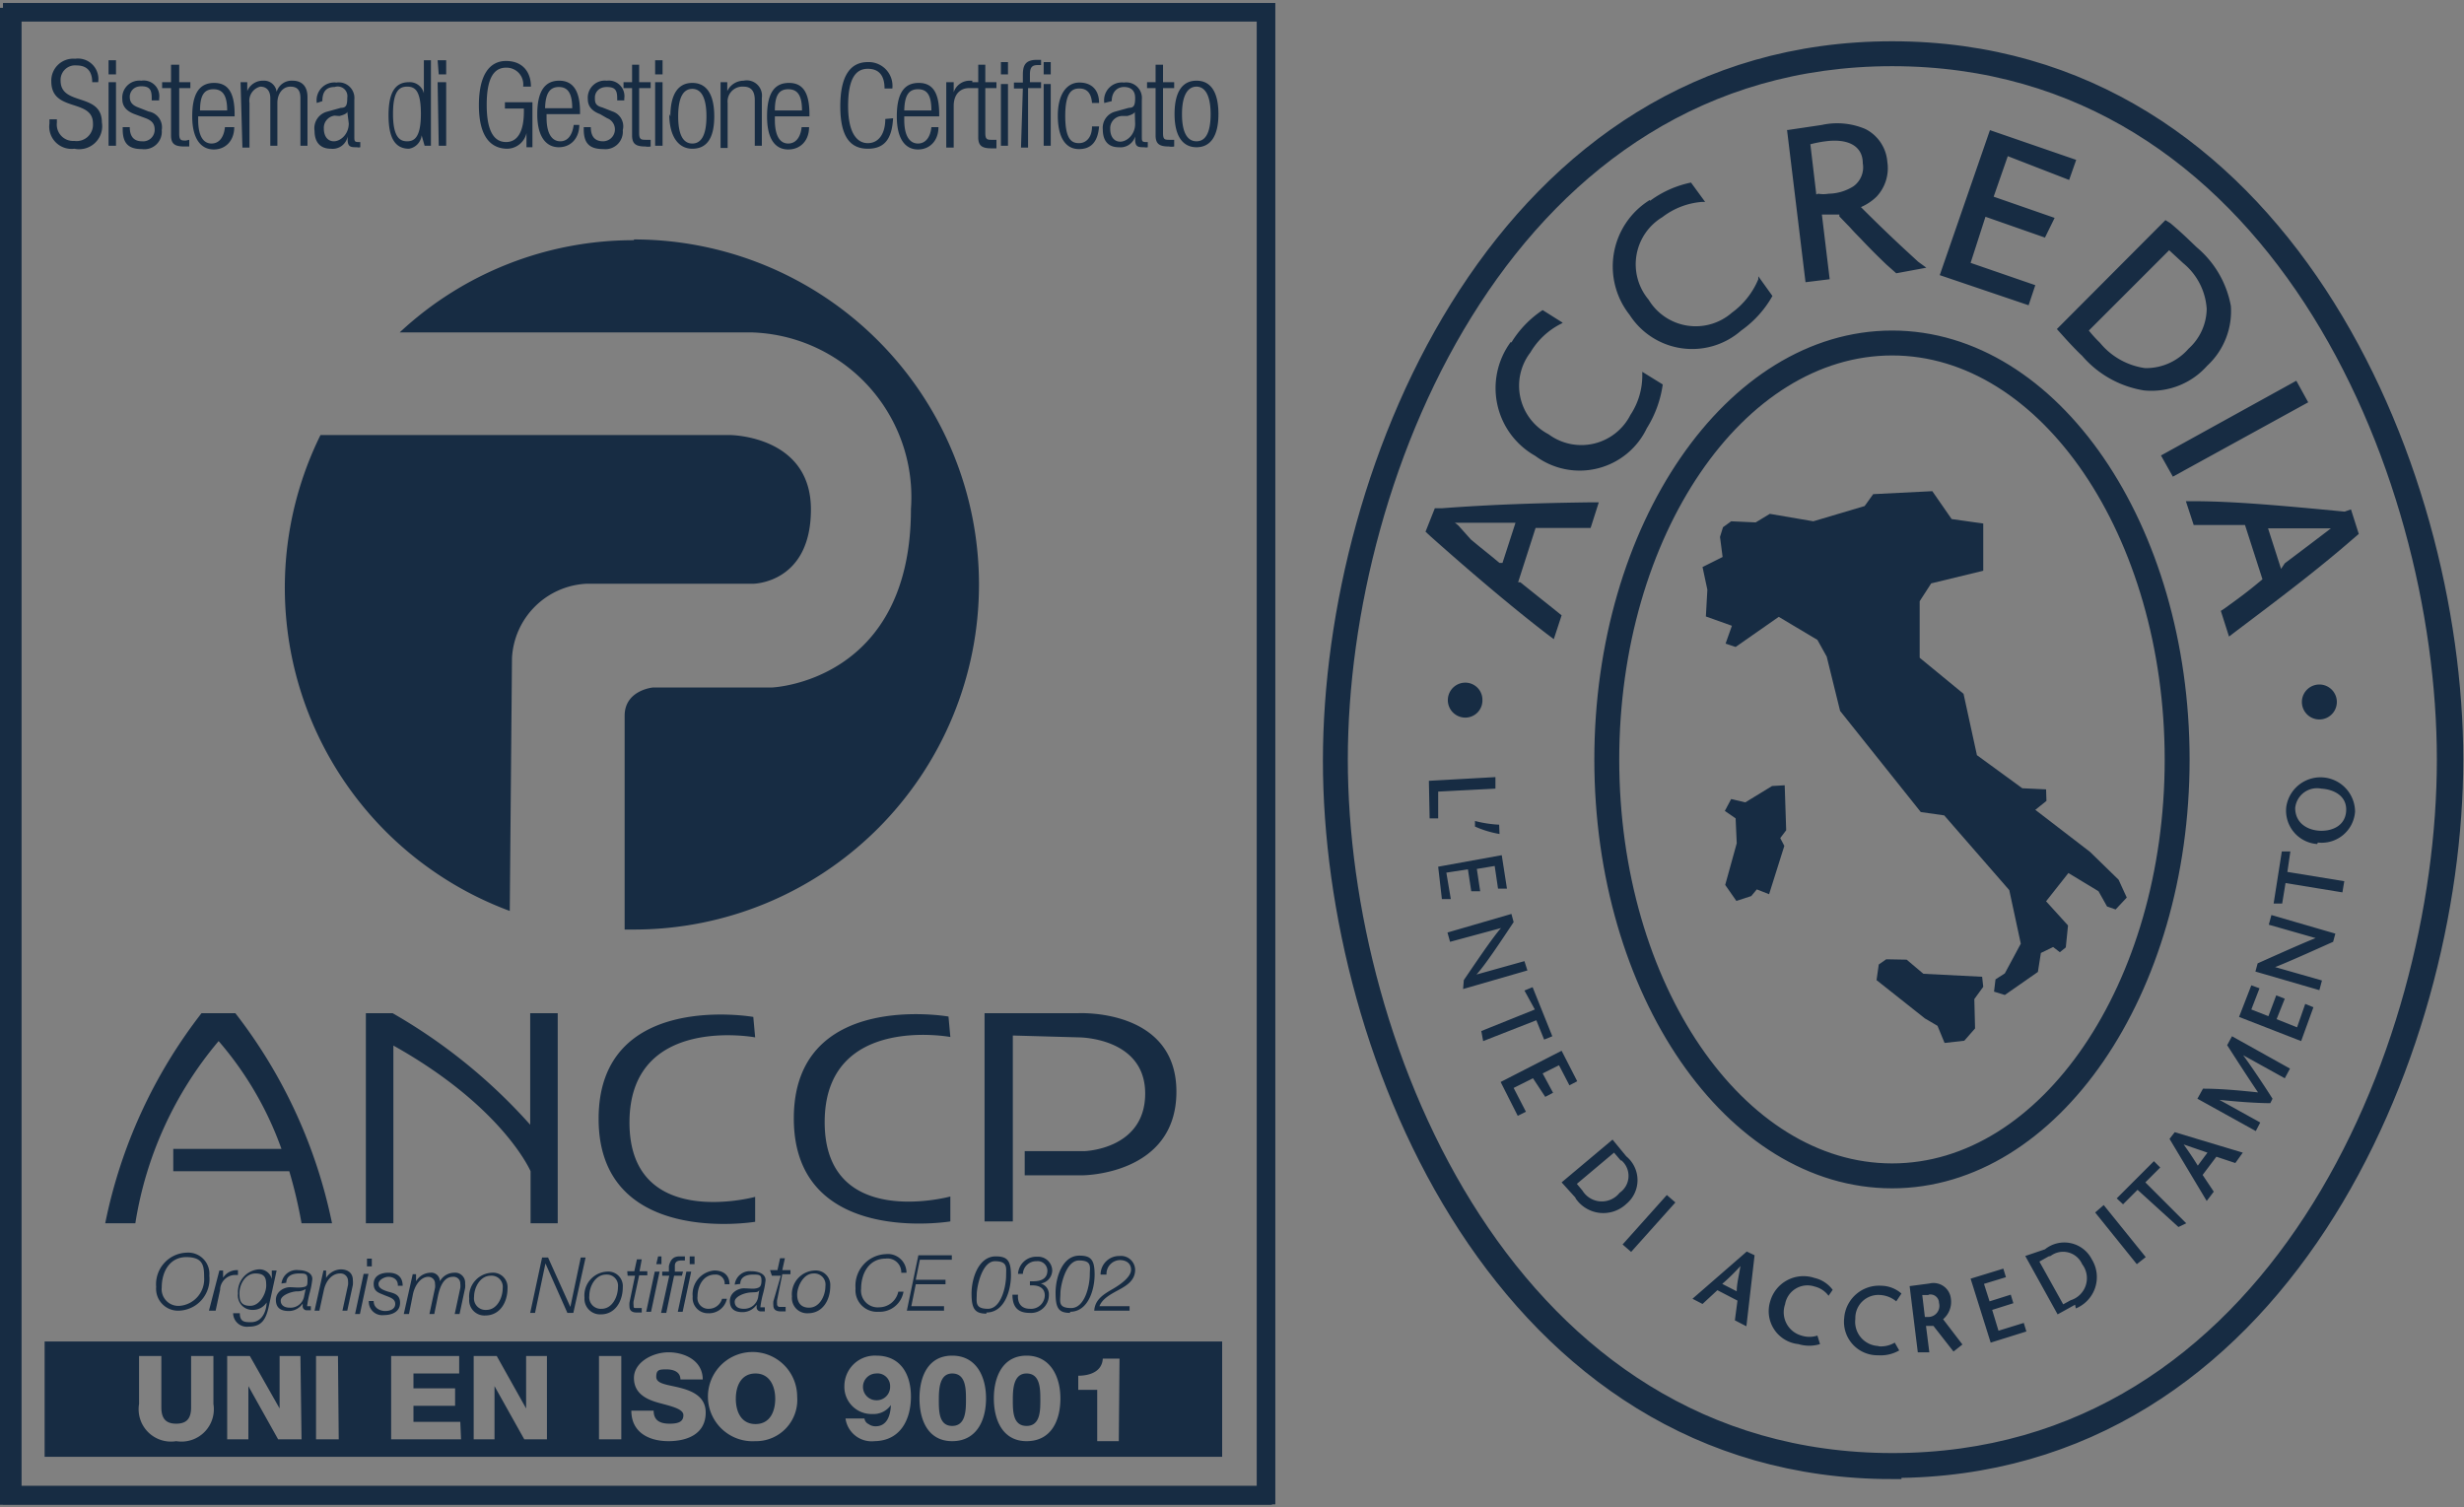
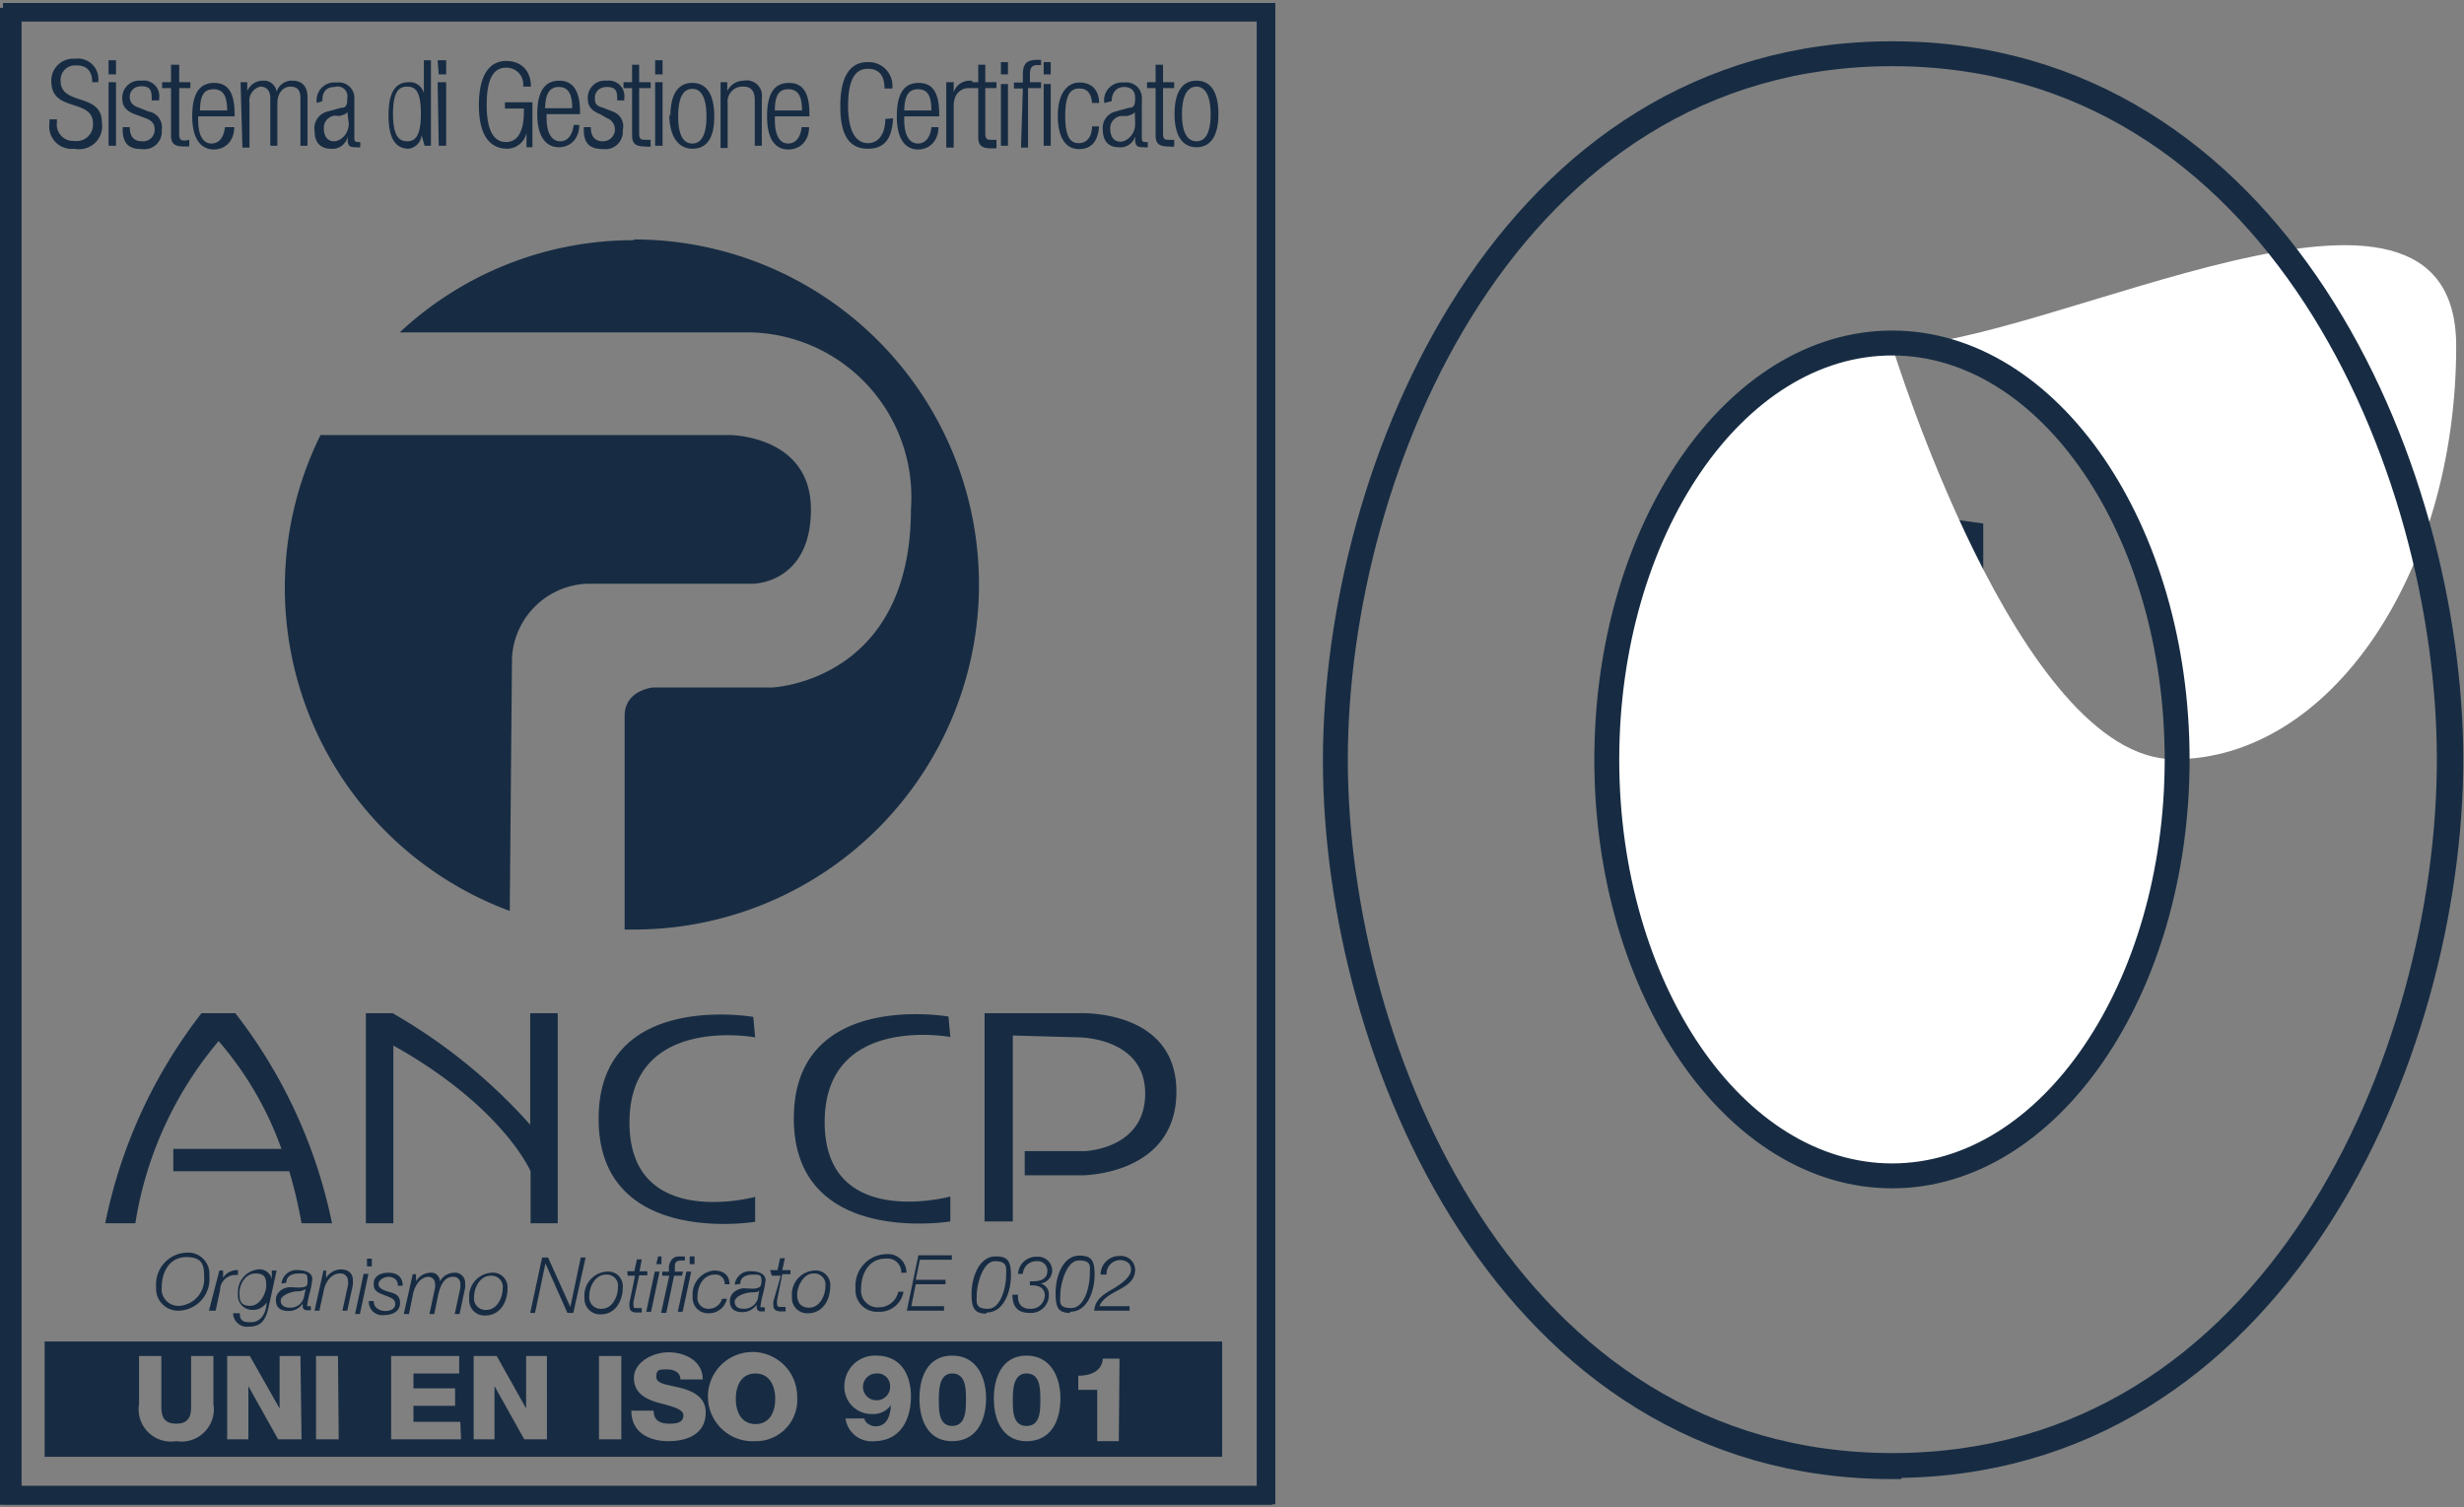
<svg xmlns="http://www.w3.org/2000/svg" viewBox="0 0 66.27 40.53">
  <rect x="0" y="0" width="66.27" height="40.53" fill="#808080" stroke="none" />
  <defs>
    <style>.cls-1,.cls-5,.cls-6{fill:none;}.cls-2{clip-path:url(#clip-path);}.cls-3{fill:#172c43;}.cls-4{fill:#fff;}.cls-5,.cls-6{stroke:#172c43;stroke-width:0.5px;}.cls-5{stroke-miterlimit:10;}</style>
    <clipPath id="clip-path">
      <rect class="cls-1" width="66.27" height="40.53" />
    </clipPath>
  </defs>
  <g id="Livello_2" data-name="Livello 2">
    <g id="Livello_1-2" data-name="Livello 1">
      <g class="cls-2">
        <path class="cls-3" d="M30.09,38.76h-.58V37.38H29V37c.31,0,.64-.11.66-.46h.45Zm-2.48,0c-.63,0-.88-.55-.88-1.15s.25-1.15.88-1.15.91.55.91,1.15-.25,1.15-.91,1.15m-2,0c-.64,0-.88-.55-.88-1.15s.24-1.15.88-1.15.91.55.91,1.15-.26,1.15-.91,1.15m-2.09,0a.71.71,0,0,1-.78-.61h.51a.19.19,0,0,0,.11.15.31.31,0,0,0,.19.06c.3,0,.4-.28.41-.57h0a.57.57,0,0,1-.5.24.73.73,0,0,1-.75-.76.82.82,0,0,1,.86-.81c.65,0,.93.5.93,1.1s-.27,1.2-1,1.2m-3.19,0a1.2,1.2,0,1,1,1.13-1.2,1.11,1.11,0,0,1-1.13,1.2m-2.33,0c-.52,0-1-.23-1-.82h.6c0,.27.18.35.43.35s.37-.06.37-.23-.33-.24-.66-.33-.67-.25-.67-.67.5-.69.93-.69.92.22.92.73h-.6c0-.2-.18-.27-.37-.27s-.28,0-.28.2.32.21.66.3.67.25.67.66c0,.58-.5.77-1,.77m-1.27-.05h-.6V36.47h.6Zm-2,0h-.61l-.8-1.43h0v1.43h-.56V36.47h.62l.79,1.41h0V36.47h.56Zm-2.31,0H10.52V36.47h1.83v.47H11.12v.4h1.12v.47H11.12v.43h1.26Zm-3.29,0H8.5V36.47h.59Zm-1,0H7.48l-.8-1.43h0v1.43H6.11V36.47h.61l.8,1.41h0V36.47h.56Zm-2.37-.95a.87.87,0,0,1-1,1,.87.87,0,0,1-1-1V36.47h.6v1.38c0,.29.11.44.4.44s.4-.15.4-.44V36.47h.6ZM2.57,36.08v0H1.2v3.1H32.87V36.08Zm21,.86a.36.36,0,0,0,0,.72.36.36,0,0,0,.37-.37.34.34,0,0,0-.38-.35m-3.24,0c-.39,0-.53.34-.53.68s.14.68.53.68.53-.34.53-.68-.15-.68-.53-.68m5.29,0c-.34,0-.36.41-.36.71s0,.7.36.7.37-.41.37-.7,0-.71-.37-.71m2,0c-.35,0-.37.41-.37.71s0,.7.37.7.37-.41.37-.7,0-.71-.37-.71M31.79,3.07c0,.54.17.73.39.73s.38-.19.38-.73-.17-.74-.38-.74-.39.19-.39.74m-.2,0c0-.6.21-.9.59-.9s.59.3.59.9-.22.89-.59.89-.59-.3-.59-.89m-.51.57c0,.23.1.3.36.3a.37.37,0,0,0,.14,0V3.76l-.12,0c-.13,0-.18,0-.18-.18V2.37h.3V2.21h-.3V1.74h-.2v.47h-.23v.16h.23ZM30.52,3h0c0,.06-.13.1-.2.12l-.16,0a.33.33,0,0,0-.3.35c0,.2.1.34.27.34s.4-.18.4-.48Zm-.82-.23a.48.48,0,0,1,.53-.55.42.42,0,0,1,.48.46v1c0,.1,0,.14.1.14h.06v.14a.18.18,0,0,1-.09,0c-.16,0-.25,0-.25-.21V3.67h0a.41.41,0,0,1-.44.29c-.3,0-.43-.19-.43-.48A.45.45,0,0,1,30,3l.36-.1c.14,0,.17-.07.17-.27s-.12-.29-.3-.29-.33.13-.33.38Zm-.33.63c0,.3-.16.45-.35.45s-.37-.09-.37-.73.18-.74.38-.74.32.12.34.39h.19c0-.35-.2-.55-.53-.55s-.58.3-.58.89.21.9.57.9.51-.24.54-.61Zm-1.3-1.73h.19V2h-.19Zm0,.59h.19V3.92h-.19Zm-.61,1.71h.19V2.37H28V2.21h-.3V2c0-.2.07-.25.21-.25H28V1.61h-.12c-.32,0-.37.17-.37.41v.2h-.24v.16h.24Zm-.54-2.3h.19V2h-.19Zm0,.59h.19V3.92h-.19Zm-.61,1.43c0,.23.1.3.36.3l.13,0V3.76l-.12,0c-.12,0-.18,0-.18-.18V2.37h.3V2.21h-.3V1.74h-.19v.47h-.24v.16h.24Zm-.86.28h.2V2.85c0-.33.19-.48.41-.48h.09v-.2h-.07a.45.45,0,0,0-.43.31h0V2.21h-.2Zm-.4-1c0-.42-.12-.57-.36-.57s-.36.15-.37.57Zm.19.45c0,.36-.23.6-.55.6s-.57-.25-.57-.89.21-.9.59-.9.55.27.55.84v.06h-.94v.09c0,.49.18.64.37.64s.33-.15.36-.44Zm-1.43-.22c0,.4-.18.65-.47.65s-.53-.27-.53-1,.2-1,.53-1,.45.22.45.53H24a.64.64,0,0,0-.66-.71c-.47,0-.74.37-.74,1.19S22.87,4,23.34,4s.65-.29.68-.82Zm-2.24-.23c0-.42-.13-.57-.37-.57s-.36.15-.36.57Zm.19.45c0,.36-.23.6-.56.6s-.57-.25-.57-.89.21-.9.59-.9.55.27.55.84v.06h-.93v.09c0,.49.17.64.36.64s.33-.15.36-.44Zm-2.38.56h.19V2.77A.4.4,0,0,1,20,2.33q.3,0,.3.36V3.92h.19V2.63A.41.41,0,0,0,20,2.17a.49.49,0,0,0-.44.28h0V2.21h-.18Zm-1.14-.85c0,.54.16.73.38.73s.38-.19.38-.73-.16-.74-.38-.74-.38.19-.38.74m-.21,0c0-.6.21-.9.59-.9s.59.3.59.9S19,4,18.62,4,18,3.66,18,3.07m-.38-1.45h.2V2h-.2Zm0,.59h.2V3.92h-.2ZM17,3.64c0,.23.1.3.36.3a.37.37,0,0,0,.14,0V3.76l-.12,0c-.13,0-.19,0-.19-.18V2.37h.31V2.21h-.31V1.74H17v.47h-.23v.16H17Zm-.67-.46a.32.32,0,0,1-.11.62c-.22,0-.33-.13-.33-.38v0h-.19v.06c0,.39.17.53.53.53a.47.47,0,0,0,.52-.51A.42.42,0,0,0,16.48,3l-.28-.11C16,2.84,16,2.74,16,2.62s.09-.28.32-.28.28.09.28.31V2.7h.19V2.65a.42.42,0,0,0-.47-.48.46.46,0,0,0-.51.5c0,.17.09.31.33.4Zm-.94-.27c0-.42-.13-.57-.36-.57s-.36.15-.37.57Zm.19.45c0,.36-.23.6-.55.6s-.58-.25-.58-.89.22-.9.59-.9.56.27.56.84v.06H14.7v.09c0,.49.18.64.37.64s.32-.15.36-.44Zm-1.49-.44V3c0,.54-.17.82-.48.82s-.52-.27-.52-1,.2-1,.52-1a.45.45,0,0,1,.46.51h.21c0-.4-.23-.69-.67-.69s-.73.37-.73,1.19S13.18,4,13.65,4a.54.54,0,0,0,.51-.42h0v.38h.16V2.75h-.74v.17Zm-2.32-1.3H12V2h-.2Zm0,.59H12V3.92h-.2Zm-1.2.85c0,.64.19.74.38.74s.37-.1.37-.74-.17-.73-.37-.73-.38.1-.38.73m.77.58h0A.41.41,0,0,1,11,4c-.38,0-.55-.3-.55-.9s.17-.89.55-.89a.39.39,0,0,1,.4.3h0V1.62h.19v2.3h-.17ZM9.34,3h0c0,.06-.13.1-.21.12L9,3.11a.33.33,0,0,0-.29.35c0,.2.1.34.27.34s.4-.18.4-.48Zm-.82-.23a.48.48,0,0,1,.53-.55.42.42,0,0,1,.48.46v1c0,.1,0,.14.1.14h.06v.14a.18.18,0,0,1-.09,0c-.16,0-.25,0-.25-.21V3.67h0A.41.41,0,0,1,8.9,4c-.3,0-.44-.19-.44-.48A.46.46,0,0,1,8.81,3l.36-.1c.14,0,.17-.07.17-.27A.26.26,0,0,0,9,2.34c-.23,0-.33.13-.33.38Zm-2,1.2h.19V2.77A.39.39,0,0,1,7,2.33c.17,0,.27.11.27.31V3.92h.19V2.77c0-.26.15-.44.35-.44s.27.11.27.31V3.92h.19V2.61c0-.3-.16-.44-.4-.44a.42.42,0,0,0-.43.3h0a.34.34,0,0,0-.36-.3.45.45,0,0,0-.43.28h0V2.21H6.47Zm-.41-1c0-.42-.13-.57-.37-.57s-.36.15-.36.57Zm.19.45c0,.36-.23.6-.55.6s-.58-.25-.58-.89.21-.9.59-.9.55.27.55.84v.06H5.33v.09c0,.49.17.64.36.64s.33-.15.36-.44ZM4.6,3.64c0,.23.1.3.36.3l.13,0V3.76L5,3.78c-.12,0-.18,0-.18-.18V2.37h.3V2.21h-.3V1.74H4.6v.47H4.36v.16H4.6Zm-.68-.46c.18.07.24.16.24.31a.31.31,0,0,1-.34.31c-.22,0-.33-.13-.33-.38v0H3.3v.06c0,.39.17.53.52.53a.47.47,0,0,0,.53-.51A.43.43,0,0,0,4,3l-.28-.11c-.19-.07-.23-.17-.23-.29s.09-.28.31-.28.28.09.28.31V2.7h.2V2.65a.42.42,0,0,0-.48-.48.46.46,0,0,0-.51.5c0,.17.09.31.33.4Zm-1-1.56h.2V2h-.2Zm0,.59h.2V3.92h-.2Zm-.44,0c0-.28-.13-.45-.42-.45a.39.39,0,0,0-.43.41c0,.69,1.11.31,1.11,1.12A.62.62,0,0,1,2,4a.6.6,0,0,1-.67-.68V3.21h.2V3.3A.44.44,0,0,0,2,3.79a.44.44,0,0,0,.5-.47c0-.68-1.12-.29-1.12-1.13a.59.59,0,0,1,.64-.61.55.55,0,0,1,.62.63ZM29.76,34.28a.37.37,0,0,1,.36-.39c.16,0,.3.08.3.26s-.24.37-.48.51-.49.28-.51.59h.95l0-.12h-.81c.08-.21.32-.33.54-.45s.42-.26.42-.53a.38.38,0,0,0-.42-.37.5.5,0,0,0-.51.5Zm-.45,0c0,.29-.13.9-.5.9s-.29-.19-.29-.39.14-.89.5-.89.29.18.29.38m-.53,1c.49,0,.66-.6.66-1s-.1-.51-.41-.51c-.46,0-.64.59-.64,1s.08.54.39.54m-1.55-.49c0,.29.11.49.46.49a.48.48,0,0,0,.52-.48.3.3,0,0,0-.22-.31h0a.36.36,0,0,0,.31-.35.38.38,0,0,0-.41-.37.49.49,0,0,0-.51.46h.13a.36.36,0,0,1,.37-.34.26.26,0,0,1,.29.25c0,.24-.2.29-.38.29H27.7l0,.11h.07c.17,0,.33.07.33.27a.37.37,0,0,1-.4.36c-.23,0-.34-.15-.32-.38Zm-.17-.52c0,.29-.13.9-.49.9s-.3-.19-.3-.39.14-.89.49-.89.3.18.3.38m-.53,1c.49,0,.66-.6.66-1s-.1-.51-.41-.51c-.46,0-.65.59-.65,1s.09.54.4.54M24.7,33.76l-.31,1.49h1l0-.12h-.88l.12-.59h.8l0-.12h-.8l.11-.54h.86l0-.12Zm-.32.47a.5.5,0,0,0-.56-.5.85.85,0,0,0-.81.92.58.58,0,0,0,.62.63.65.65,0,0,0,.67-.54h-.14a.53.53,0,0,1-.51.42.45.45,0,0,1-.49-.5c0-.41.21-.81.66-.81a.37.37,0,0,1,.42.38Zm-2.62.94c-.22,0-.32-.14-.32-.35s.16-.57.44-.57a.3.3,0,0,1,.32.34c0,.25-.15.58-.44.58m.15-1a.64.64,0,0,0-.61.7.41.41,0,0,0,.43.45c.4,0,.6-.36.6-.73a.39.39,0,0,0-.42-.42m-1.15.14H21L20.8,35a.54.54,0,0,0,0,.11c0,.13.1.16.2.16h.13l0-.12-.16,0a.07.07,0,0,1-.07-.08.58.58,0,0,1,0-.1l.14-.7h.22l0-.11h-.22l.07-.32h-.13l-.07.32h-.2Zm-.85.22c0-.19.17-.25.34-.25s.23,0,.23.16-.05.19-.14.21-.2,0-.34,0-.37.11-.37.34.15.3.34.3a.46.46,0,0,0,.38-.2h0v.06a.11.11,0,0,0,.11.12h.11l0-.11h-.05s-.07,0-.07,0a2.61,2.61,0,0,1,.07-.36,2.2,2.2,0,0,0,.07-.37c0-.19-.23-.24-.38-.24a.41.41,0,0,0-.45.36Zm.48.36a.38.38,0,0,1-.39.31c-.13,0-.24-.05-.24-.19s.26-.24.43-.25.19,0,.23-.06h0Zm-.77-.35c0-.25-.17-.37-.41-.37a.64.64,0,0,0-.58.7.41.41,0,0,0,.42.45.49.49,0,0,0,.5-.39h-.13a.37.37,0,0,1-.36.27.29.29,0,0,1-.3-.33c0-.28.15-.59.47-.59a.24.24,0,0,1,.26.26Zm-1.07-.75,0,.21h.13l0-.21Zm-.09.41-.23,1.08h.13l.23-1.08Zm-.09,0h-.22l0-.15c0-.11.06-.15.19-.15h.08l0-.11h-.14c-.18,0-.25.1-.29.26l0,.15h-.18l0,.11H18l-.22,1h.14l.21-1h.21Zm-.67-.41-.05.21h.14l0-.21Zm-.09.41-.23,1.08h.13l.23-1.08Zm-.73.11h.2l-.15.72a.54.54,0,0,0,0,.11c0,.13.1.16.19.16h.14l0-.12-.15,0c-.06,0-.07,0-.07-.08a.41.41,0,0,1,0-.1l.15-.7h.22l0-.11h-.21l.06-.32h-.13l-.07.32h-.19Zm-.7.89a.31.31,0,0,1-.33-.35c0-.25.16-.57.45-.57a.3.3,0,0,1,.32.34c0,.25-.15.58-.44.58m.15-1a.64.64,0,0,0-.61.7.42.42,0,0,0,.44.45c.39,0,.59-.36.59-.73a.39.39,0,0,0-.42-.42m-.71-.38-.28,1.33h0l-.6-1.33h-.16l-.32,1.49h.13l.28-1.33h0l.59,1.33h.16l.33-1.49Zm-2.54,1.41a.31.31,0,0,1-.33-.35c0-.25.16-.57.45-.57a.3.3,0,0,1,.32.34c0,.25-.15.58-.44.58m.15-1a.64.64,0,0,0-.61.7.41.41,0,0,0,.43.45c.4,0,.6-.36.6-.73a.39.39,0,0,0-.42-.42m-2.37,1.11H11l.11-.55c.06-.25.22-.45.41-.45a.18.18,0,0,1,.18.19.37.37,0,0,1,0,.11l-.15.7h.13l.1-.49c.06-.28.17-.51.4-.51a.18.18,0,0,1,.2.19.45.45,0,0,1,0,.11l-.15.7h.13l.15-.7a.6.6,0,0,0,0-.12.27.27,0,0,0-.3-.29.45.45,0,0,0-.38.23h0a.23.23,0,0,0-.26-.23.46.46,0,0,0-.38.23h0l0-.19H11.1Zm-.94-.35a.36.36,0,0,0,.4.38c.21,0,.44-.08.44-.33s-.2-.26-.35-.31-.23-.1-.23-.2.15-.19.27-.19.26.07.25.24h.13c0-.25-.16-.35-.38-.35s-.4.09-.4.3.14.24.28.3.3.09.3.24-.16.19-.27.19-.31-.06-.31-.27Zm-.05-1.14,0,.21H10l0-.21Zm-.09.41-.23,1.08h.13l.23-1.08ZM8.46,35.25h.13l.12-.55c.06-.28.24-.45.43-.45a.2.2,0,0,1,.22.2.45.45,0,0,1,0,.11l-.15.69h.13l.15-.69a.69.69,0,0,0,0-.13c0-.2-.14-.29-.33-.29a.49.49,0,0,0-.39.23h0l0-.2H8.7ZM7.7,34.5c0-.19.17-.25.34-.25s.23,0,.23.16,0,.19-.13.21-.21,0-.35,0-.37.11-.37.34.15.3.35.3a.45.45,0,0,0,.37-.2h0v.06a.11.11,0,0,0,.12.12h.1l0-.11H8.33s-.07,0-.07,0a2.61,2.61,0,0,1,.07-.36,2.2,2.2,0,0,0,.07-.37c0-.19-.23-.24-.37-.24a.41.41,0,0,0-.46.36Zm.48.36a.37.37,0,0,1-.39.31c-.12,0-.24-.05-.24-.19s.27-.24.43-.25a.41.41,0,0,0,.24-.06h0Zm-.74-.69H7.31l0,.23h0a.34.34,0,0,0-.36-.26.61.61,0,0,0-.55.65.39.39,0,0,0,.4.44.43.43,0,0,0,.37-.2h0c0,.18-.09.53-.42.53-.16,0-.3,0-.3-.24H6.27a.37.37,0,0,0,.42.36c.33,0,.46-.17.54-.55Zm-1,.61c0-.24.16-.53.43-.53s.29.14.29.33-.16.54-.43.54-.29-.16-.29-.34m-.82.47H5.8l.12-.56c0-.2.17-.4.41-.4H6.4l0-.13H6.36a.44.44,0,0,0-.39.26H6l0-.25H5.9Zm-.8,0a.85.85,0,0,0,.81-.94.57.57,0,0,0-.61-.62.85.85,0,0,0-.82.92.59.59,0,0,0,.62.64m.67-.9a.72.72,0,0,1-.65.77.45.45,0,0,1-.49-.5c0-.41.21-.81.66-.81s.48.23.48.54m8.28-16.65a2.11,2.11,0,0,1,2-2h4.48s1.56,0,1.56-2-2.19-2-2.19-2h-11a9.27,9.27,0,0,0,5.09,12.8ZM17.05,6.46a9.21,9.21,0,0,0-6.3,2.48h9.46a4.43,4.43,0,0,1,4.29,4.75c0,4.66-3.74,4.8-3.74,4.8h-3.2s-.76.07-.76.76V25h.25a9.28,9.28,0,0,0,0-18.56M9.84,32.9h.74V28.12c2.95,1.65,3.69,3.38,3.69,3.38v1.4H15V27.25h-.74v3a14.81,14.81,0,0,0-3.7-3H9.84Zm15.67-5.56s-4.16-.73-4.16,2.74,4.21,2.77,4.21,2.77v-.67s-3.38.92-3.38-2,3.38-2.29,3.38-2.29ZM3.64,32.9A10,10,0,0,1,5.88,28,9.09,9.09,0,0,1,7.57,30.9H4.66v.6H7.78a12.54,12.54,0,0,1,.33,1.4h.82a13.68,13.68,0,0,0-2.6-5.65H5.42A13.57,13.57,0,0,0,2.83,32.9Zm25.38-5s1.78,0,1.78,1.51-1.64,1.55-1.64,1.55h-1.6v.65h1.55s2.53,0,2.53-2.25S29,27.25,29,27.25H26.48v5.6h.76v-5Zm-8.71,0s-3.38-.63-3.38,2.29,3.38,2,3.38,2v.67s-4.21.7-4.21-2.77,4.16-2.74,4.16-2.74ZM.21,40.28H34V.4H.21Zm34,.19H0V.21H34.19Z" />
      </g>
      <polygon class="cls-3" points="48 21.12 48.04 22.33 47.88 22.54 47.99 22.75 47.58 24.05 47.25 23.92 47.1 24.1 46.7 24.23 46.4 23.8 46.71 22.68 46.68 22.01 46.39 21.81 46.56 21.49 46.94 21.58 47.66 21.14 48 21.12" />
      <polygon class="cls-3" points="50.38 13.29 51.97 13.21 52.49 13.96 53.34 14.08 53.34 15.35 51.94 15.69 51.63 16.17 51.63 17.69 52.81 18.66 53.17 20.31 54.39 21.2 55.03 21.23 55.04 21.54 54.74 21.78 56.21 22.91 56.98 23.66 57.2 24.14 56.9 24.46 56.67 24.38 56.44 23.97 55.63 23.48 55.03 24.24 55.62 24.89 55.56 25.48 55.4 25.61 55.22 25.47 54.89 25.63 54.81 26.14 53.92 26.76 53.63 26.67 53.67 26.34 53.92 26.18 54.35 25.38 54.04 23.94 52.29 21.93 51.66 21.84 49.49 19.12 49.13 17.66 48.88 17.21 47.84 16.59 46.68 17.4 46.41 17.31 46.58 16.83 45.88 16.58 45.92 15.86 45.79 15.25 46.33 14.98 46.26 14.44 46.34 14.18 46.56 14.02 47.22 14.05 47.6 13.82 48.77 14.02 50.15 13.61 50.38 13.29" />
      <polygon class="cls-3" points="50.47 26.36 50.53 25.94 50.73 25.8 51.28 25.81 51.73 26.19 53.31 26.27 53.34 26.54 53.1 26.87 53.12 27.66 52.83 27.99 52.3 28.05 52.11 27.59 51.77 27.39 50.47 26.36" />
-       <path class="cls-4" d="M50.89,9.31c-4.19,0-7.59,5-7.59,11.12s3.4,11.11,7.59,11.11,7.58-5,7.58-11.11S55.07,9.31,50.89,9.31m0,22.4c-4.28,0-7.76-5.06-7.76-11.28S46.61,9.14,50.89,9.14s7.75,5.07,7.75,11.29-3.48,11.28-7.75,11.28m0-30.18C40.61,1.53,36,12.58,36,20.43s4.62,18.9,14.9,18.9,14.89-11,14.89-18.9S61.16,1.53,50.89,1.53m0,38c-10.39,0-15.06-11.15-15.06-19.07S40.5,1.36,50.89,1.36,66,12.51,66,20.43,61.28,39.5,50.89,39.5" />
+       <path class="cls-4" d="M50.89,9.31s3.4,11.11,7.59,11.11,7.58-5,7.58-11.11S55.07,9.31,50.89,9.31m0,22.4c-4.28,0-7.76-5.06-7.76-11.28S46.61,9.14,50.89,9.14s7.75,5.07,7.75,11.29-3.48,11.28-7.75,11.28m0-30.18C40.61,1.53,36,12.58,36,20.43s4.62,18.9,14.9,18.9,14.89-11,14.89-18.9S61.16,1.53,50.89,1.53m0,38c-10.39,0-15.06-11.15-15.06-19.07S40.5,1.36,50.89,1.36,66,12.51,66,20.43,61.28,39.5,50.89,39.5" />
      <path class="cls-5" d="M50.89,9.31c-4.19,0-7.59,5-7.59,11.12s3.4,11.11,7.59,11.11,7.58-5,7.58-11.11S55.07,9.31,50.89,9.31Zm0,22.4c-4.28,0-7.76-5.06-7.76-11.28S46.61,9.14,50.89,9.14s7.75,5.07,7.75,11.29S55.16,31.71,50.89,31.71Zm0-30.18C40.61,1.53,36,12.58,36,20.43s4.62,18.9,14.9,18.9,14.89-11,14.89-18.9S61.16,1.53,50.89,1.53Zm0,38c-10.39,0-15.06-11.15-15.06-19.07S40.5,1.36,50.89,1.36,66,12.51,66,20.43,61.28,39.5,50.89,39.5Z" />
-       <path class="cls-3" d="M62.32,22.7a.9.9,0,0,1-.83-1,.93.93,0,0,1,1.85.13.9.9,0,0,1-1,.83M63,24l-1.53-.25-.09.55-.23,0,.22-1.4.23,0-.08.55,1.53.25Zm-.25,1.33c-.49.22-1.27.57-1.56.68l1.26.36-.07.26-1.72-.5.06-.22c.49-.22,1.25-.56,1.56-.68l-1.26-.36.07-.26,1.72.5ZM61.89,28l-1.67-.65.33-.85.22.08-.22.57.46.18.21-.56.23.09-.22.55.55.22L62,27l.22.09Zm-.44,1-1.12-.62c.2.27.57.82.79,1.17h0l-.06.12h0c-.4,0-1-.05-1.37-.09l1.1.61-.12.23-1.57-.87.15-.27h0c.49,0,1,.05,1.48.1-.29-.43-.56-.85-.83-1.27v0l.13-.24,1.56.87Zm-2.86,4L57.49,32l-.39.39-.17-.16,1-1,.17.17-.4.4,1.1,1.1Zm-1.12,1-1.12-1.39.23-.2,1.13,1.4Zm-1.66,1.09-.47.26-.87-1.57L55,33.6a.83.83,0,0,1,1.26.27.91.91,0,0,1-.43,1.32m-2.29.92L53,34.39l.88-.27.07.23-.59.18.15.47.57-.18.07.23-.57.18.17.56.68-.21.07.23Zm-1,.24L52,35.66l-.2,0,.09.71-.31,0-.22-1.78.53-.07a.47.47,0,0,1,.58.41.61.61,0,0,1-.21.55l.52.68Zm-2-.14a.73.73,0,0,0,.42-.1l0,0,.12.21,0,0a1,1,0,0,1-.57.13.9.9,0,0,1-.91-1,.94.94,0,0,1,1-.87.84.84,0,0,1,.54.21l0,0L51,35l0,0a.74.74,0,0,0-.42-.17.62.62,0,0,0-.68.64.65.65,0,0,0,.61.73m-1.33-1.35,0,0a.66.66,0,0,0-.38-.25.61.61,0,0,0-.79.48.65.65,0,0,0,.44.84.69.69,0,0,0,.43,0h0l.07.23h0a1,1,0,0,1-.58,0A.89.89,0,0,1,47.61,35a.93.93,0,0,1,1.19-.63.84.84,0,0,1,.49.32l0,0Zm-2.21.82-.31-.16.07-.53-.54-.28-.4.37-.27-.14,1.46-1.27.21.1Zm-3.1-2-.23-.2,1.19-1.33.23.2Zm-2.1-4.28-.21.11L41.23,29l-.52.26.33.64-.22.11-.46-.91L42,28.26l.42.82-.21.11-.28-.54-.44.22Zm-1.93-1.66,1.44-.58L41,26.64l.22-.09.53,1.32-.22.09-.21-.52L39.89,28Zm-.47-1.37c.3-.44.77-1.14,1-1.4L39,25.33l-.07-.25,1.72-.5.06.22c-.3.45-.76,1.15-1,1.41L41,25.85l.08.25-1.73.5Zm-.69-3.05L40.39,23l.14.9-.24,0-.09-.61-.48.08.09.6-.24,0-.09-.59-.58.09.12.71-.24,0Zm1.65-.88a2.73,2.73,0,0,1-.66-.2l0-.15a3.16,3.16,0,0,0,.65.1ZM38.43,21l1.79-.1v.31l-1.54.08,0,.72h-.23Zm1.44-2.17a.46.46,0,0,1-.46.47.47.47,0,1,1,0-.94.46.46,0,0,1,.46.47m-1.28-5.16.18,0c1.34-.1,2.55-.14,4-.16H43l-.22.69H41.3l-.47,1.46.06,0c.31.25.75.6,1,.8l.11.09-.21.64-.2-.15c-.87-.67-1.93-1.56-3.11-2.61l-.14-.13Zm2.06-4.46a2.79,2.79,0,0,1,.84-.87l0,0,.54.34L42,8.7a2,2,0,0,0-.84.78,1.47,1.47,0,0,0,.49,2.2,1.48,1.48,0,0,0,2.2-.52,1.92,1.92,0,0,0,.32-1.1V10l.55.34v0a3,3,0,0,1-.43,1.18,2,2,0,0,1-3,.74,2.09,2.09,0,0,1-.66-3.06m3.75-3.8a2.8,2.8,0,0,1,1.1-.49h0l.38.52h-.08a2,2,0,0,0-1.07.41,1.48,1.48,0,0,0-.37,2.22,1.48,1.48,0,0,0,2.24.35,2.12,2.12,0,0,0,.71-.9l0-.08.38.53,0,0a2.85,2.85,0,0,1-.84.93,2,2,0,0,1-3-.42,2.1,2.1,0,0,1,.54-3.09M48.06,3.5,49,3.36a1.93,1.93,0,0,1,1.17.11,1.08,1.08,0,0,1,.59.88,1.12,1.12,0,0,1-.29.94,1.39,1.39,0,0,1-.42.28l0,0c.37.37.74.73,1.16,1.12l.38.35.22.16L51,7.35l-.27-.24c-.24-.23-.39-.38-.63-.63-.08-.09-.2-.2-.34-.36l-.29-.3,0-.05-.2,0-.27,0h0l.21,1.74-.65.08-.5-4.12Zm5.46,0,2.32.8-.19.54L54,4.2l-.38,1.09,1.64.57L55,6.39,53.4,5.83,53,7.07l1.74.6-.18.54L52.17,7.4Zm9.33,15.38a.47.47,0,1,1-.46-.47.47.47,0,0,1,.46.47M59.37,31l-.64-.22c.15.21.27.39.38.57Zm3.06-9.79a.59.59,0,0,0-.7.52c0,.39.3.58.62.61s.72-.1.75-.52-.34-.59-.67-.61m-18.84,10L43.41,31l-1,.84.15.18a.61.61,0,0,0,1,.06.55.55,0,0,0,.05-.87m5.29-26a.84.84,0,0,0,.28,0,1.29,1.29,0,0,0,.67-.2.63.63,0,0,0,.25-.62c0-.46-.39-.67-1-.59a3.2,3.2,0,0,0-.41.08l.16,1.35Zm-9.34,9.3.23.19.31.25.23.19.08,0,.35-1.08h-.08l-.8,0h-.75l.09.07ZM51.87,34.83l-.17,0,.07.59h.1a.3.3,0,0,0,.28-.38.23.23,0,0,0-.28-.22m-5.55-.29.39.2c0-.21.06-.42.1-.68a5.45,5.45,0,0,1-.49.48m8.78-.74-.25.14.64,1.15.2-.11A.62.62,0,0,0,56,34a.56.56,0,0,0-.85-.22M42.38,32.22,42,31.8l1.37-1.15.37.45a.83.83,0,0,1,0,1.28.9.9,0,0,1-1.37-.16M58.37,6c.31.26.49.44.71.65A2.69,2.69,0,0,1,60,8.23a2,2,0,0,1-.64,1.61,2,2,0,0,1-1.7.66A2.77,2.77,0,0,1,56,9.57c-.13-.12-.33-.33-.5-.52l-.18-.2,0,0,2.92-2.93Zm3.39,4.24.32.58-3.64,2-.32-.57Zm1.47,3.46.21.66-.14.12c-1,.87-2,1.62-3.14,2.48l-.21.16-.22-.69.12-.08c.33-.24.56-.4,1-.77l0,0-.47-1.46H60.4c-.4,0-1,0-1.31,0H59l-.21-.64H59c1.11,0,2.48.13,4.06.28ZM57.69,9.9a1.51,1.51,0,0,0,1.17-.52,1.47,1.47,0,0,0,.49-1.07,1.73,1.73,0,0,0-.63-1.23l-.38-.35L56.18,8.89a3.5,3.5,0,0,0,.3.33,1.91,1.91,0,0,0,1.21.68m3.76,5.25.65-.49.5-.38.09-.07h-.12l-.44,0-.3,0-.4,0-.3,0H61l.35,1.09ZM60.12,31.28l-.51-.17-.37.49.3.45-.19.25-1-1.67.14-.18,1.83.55Z" />
      <rect class="cls-6" x="0.33" y="0.33" width="33.72" height="39.88" />
      <rect class="cls-1" width="66.27" height="40.53" />
    </g>
  </g>
</svg>